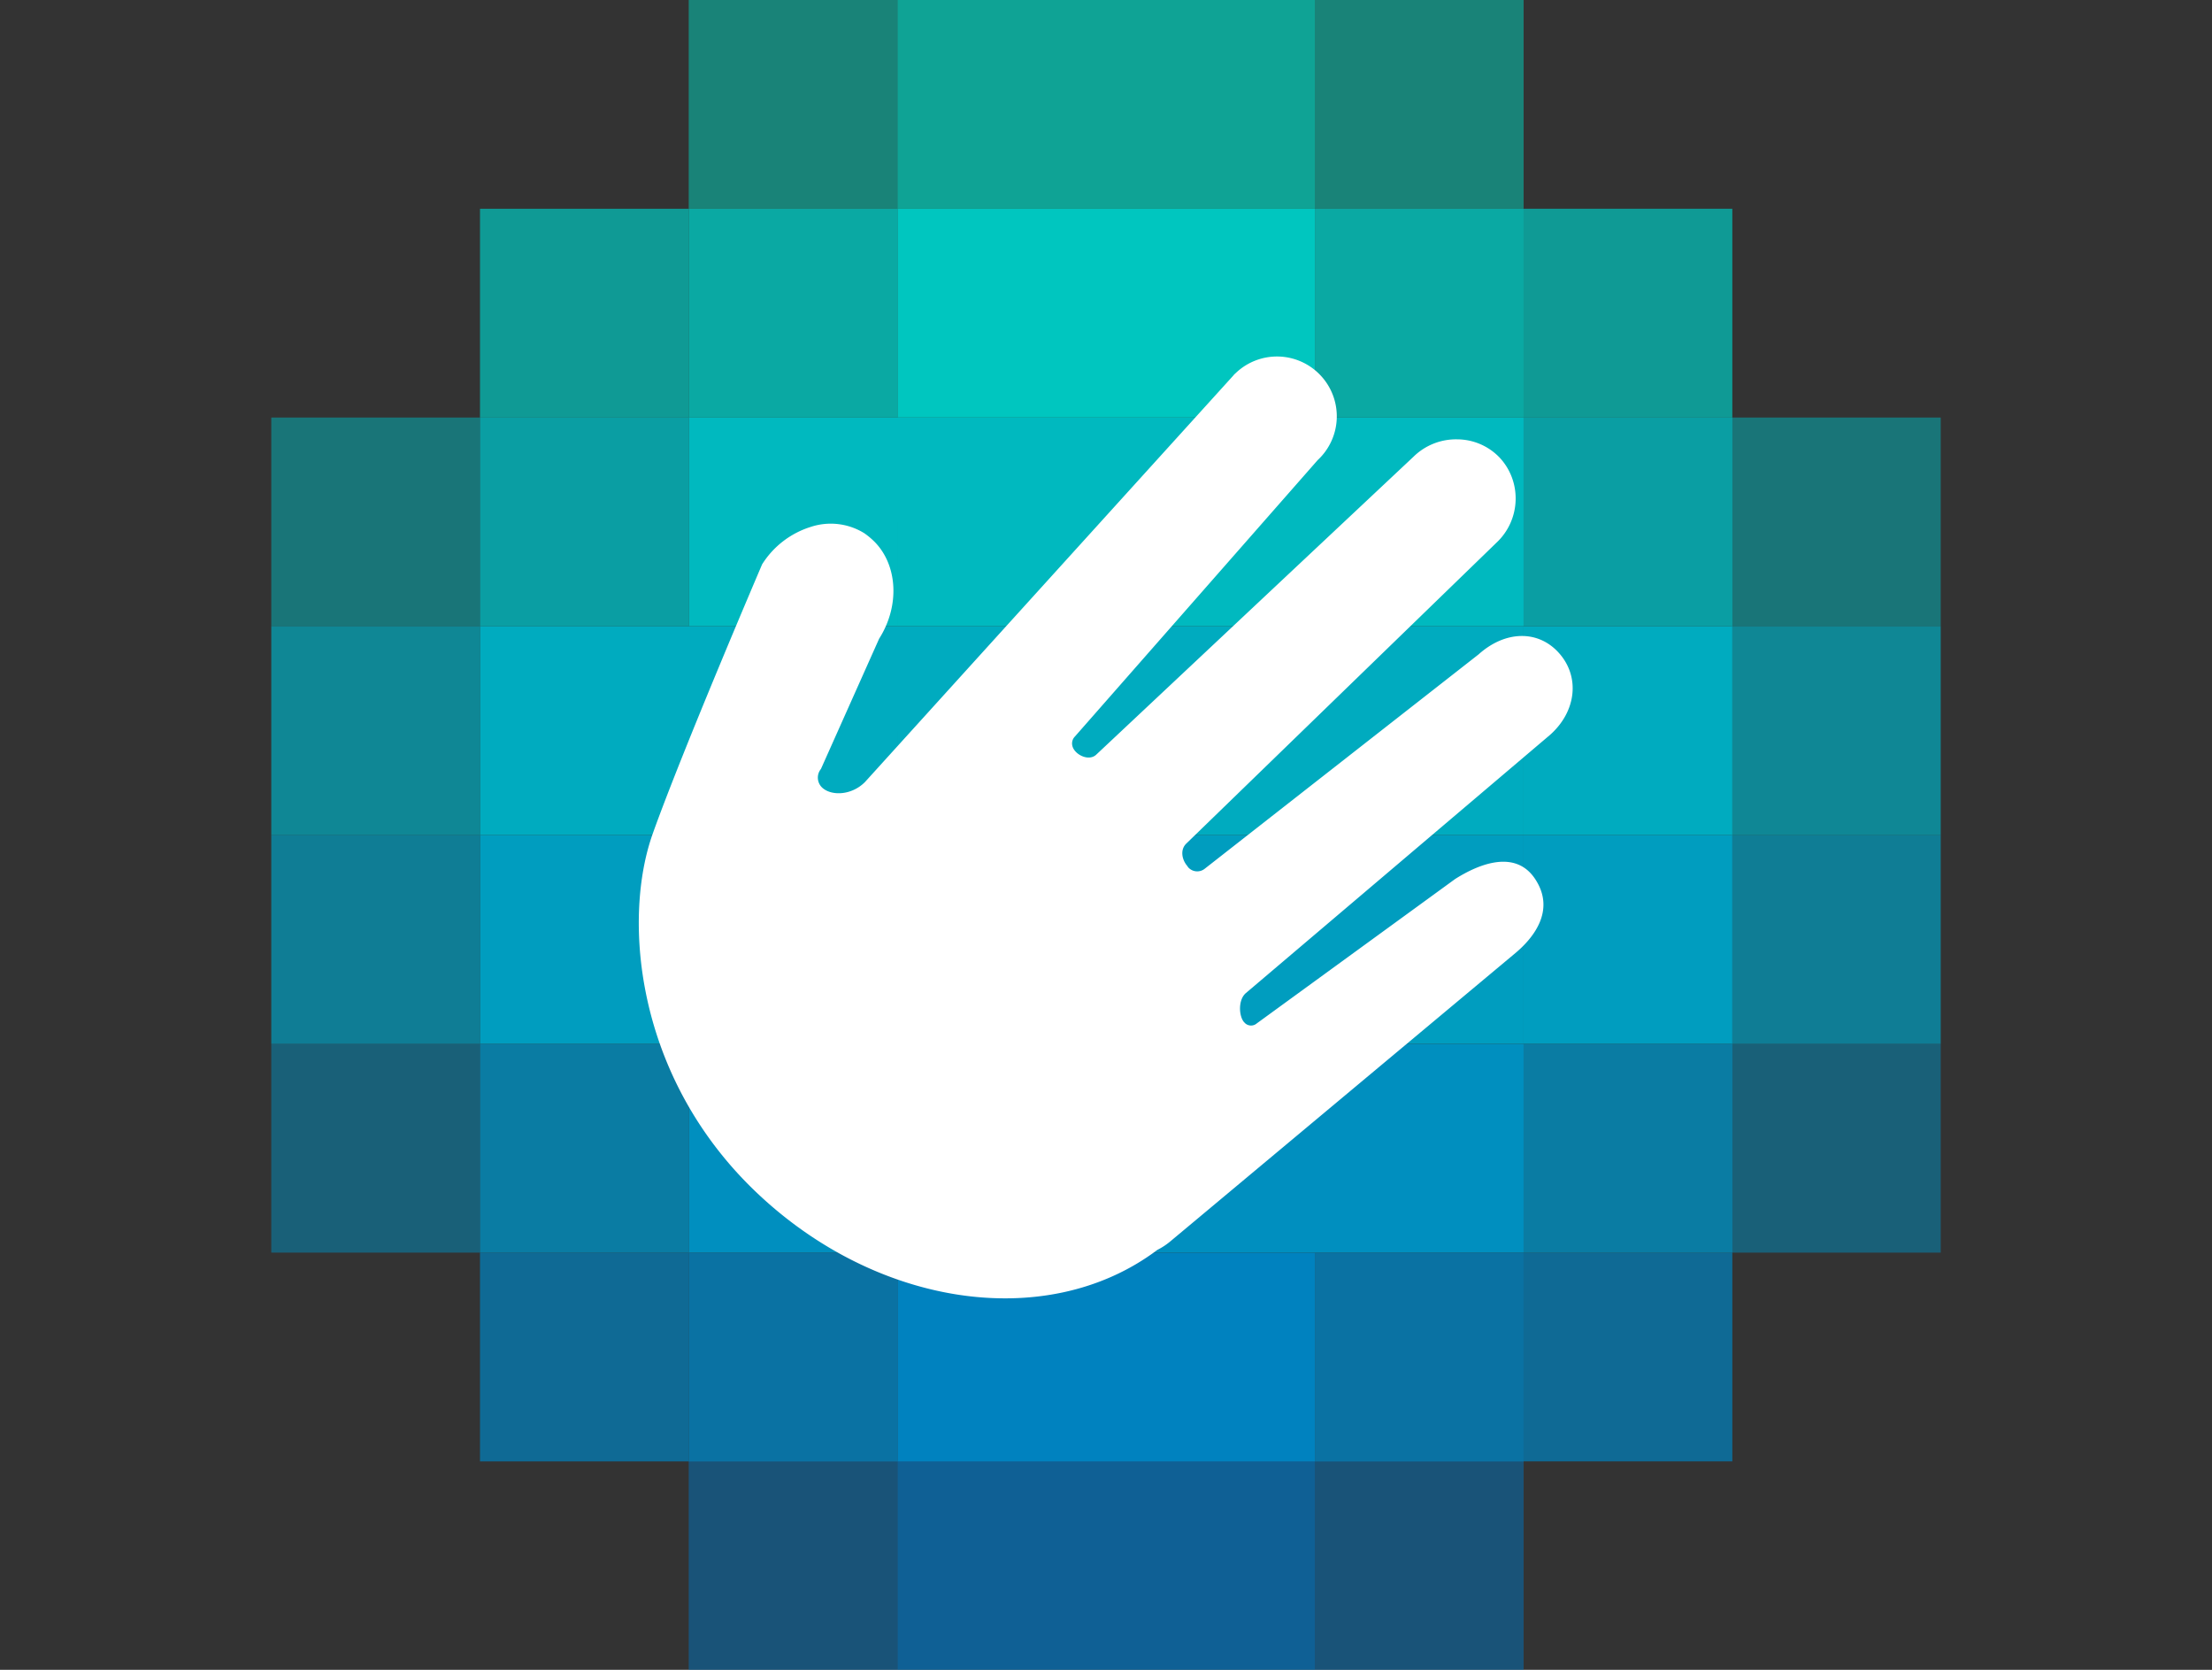
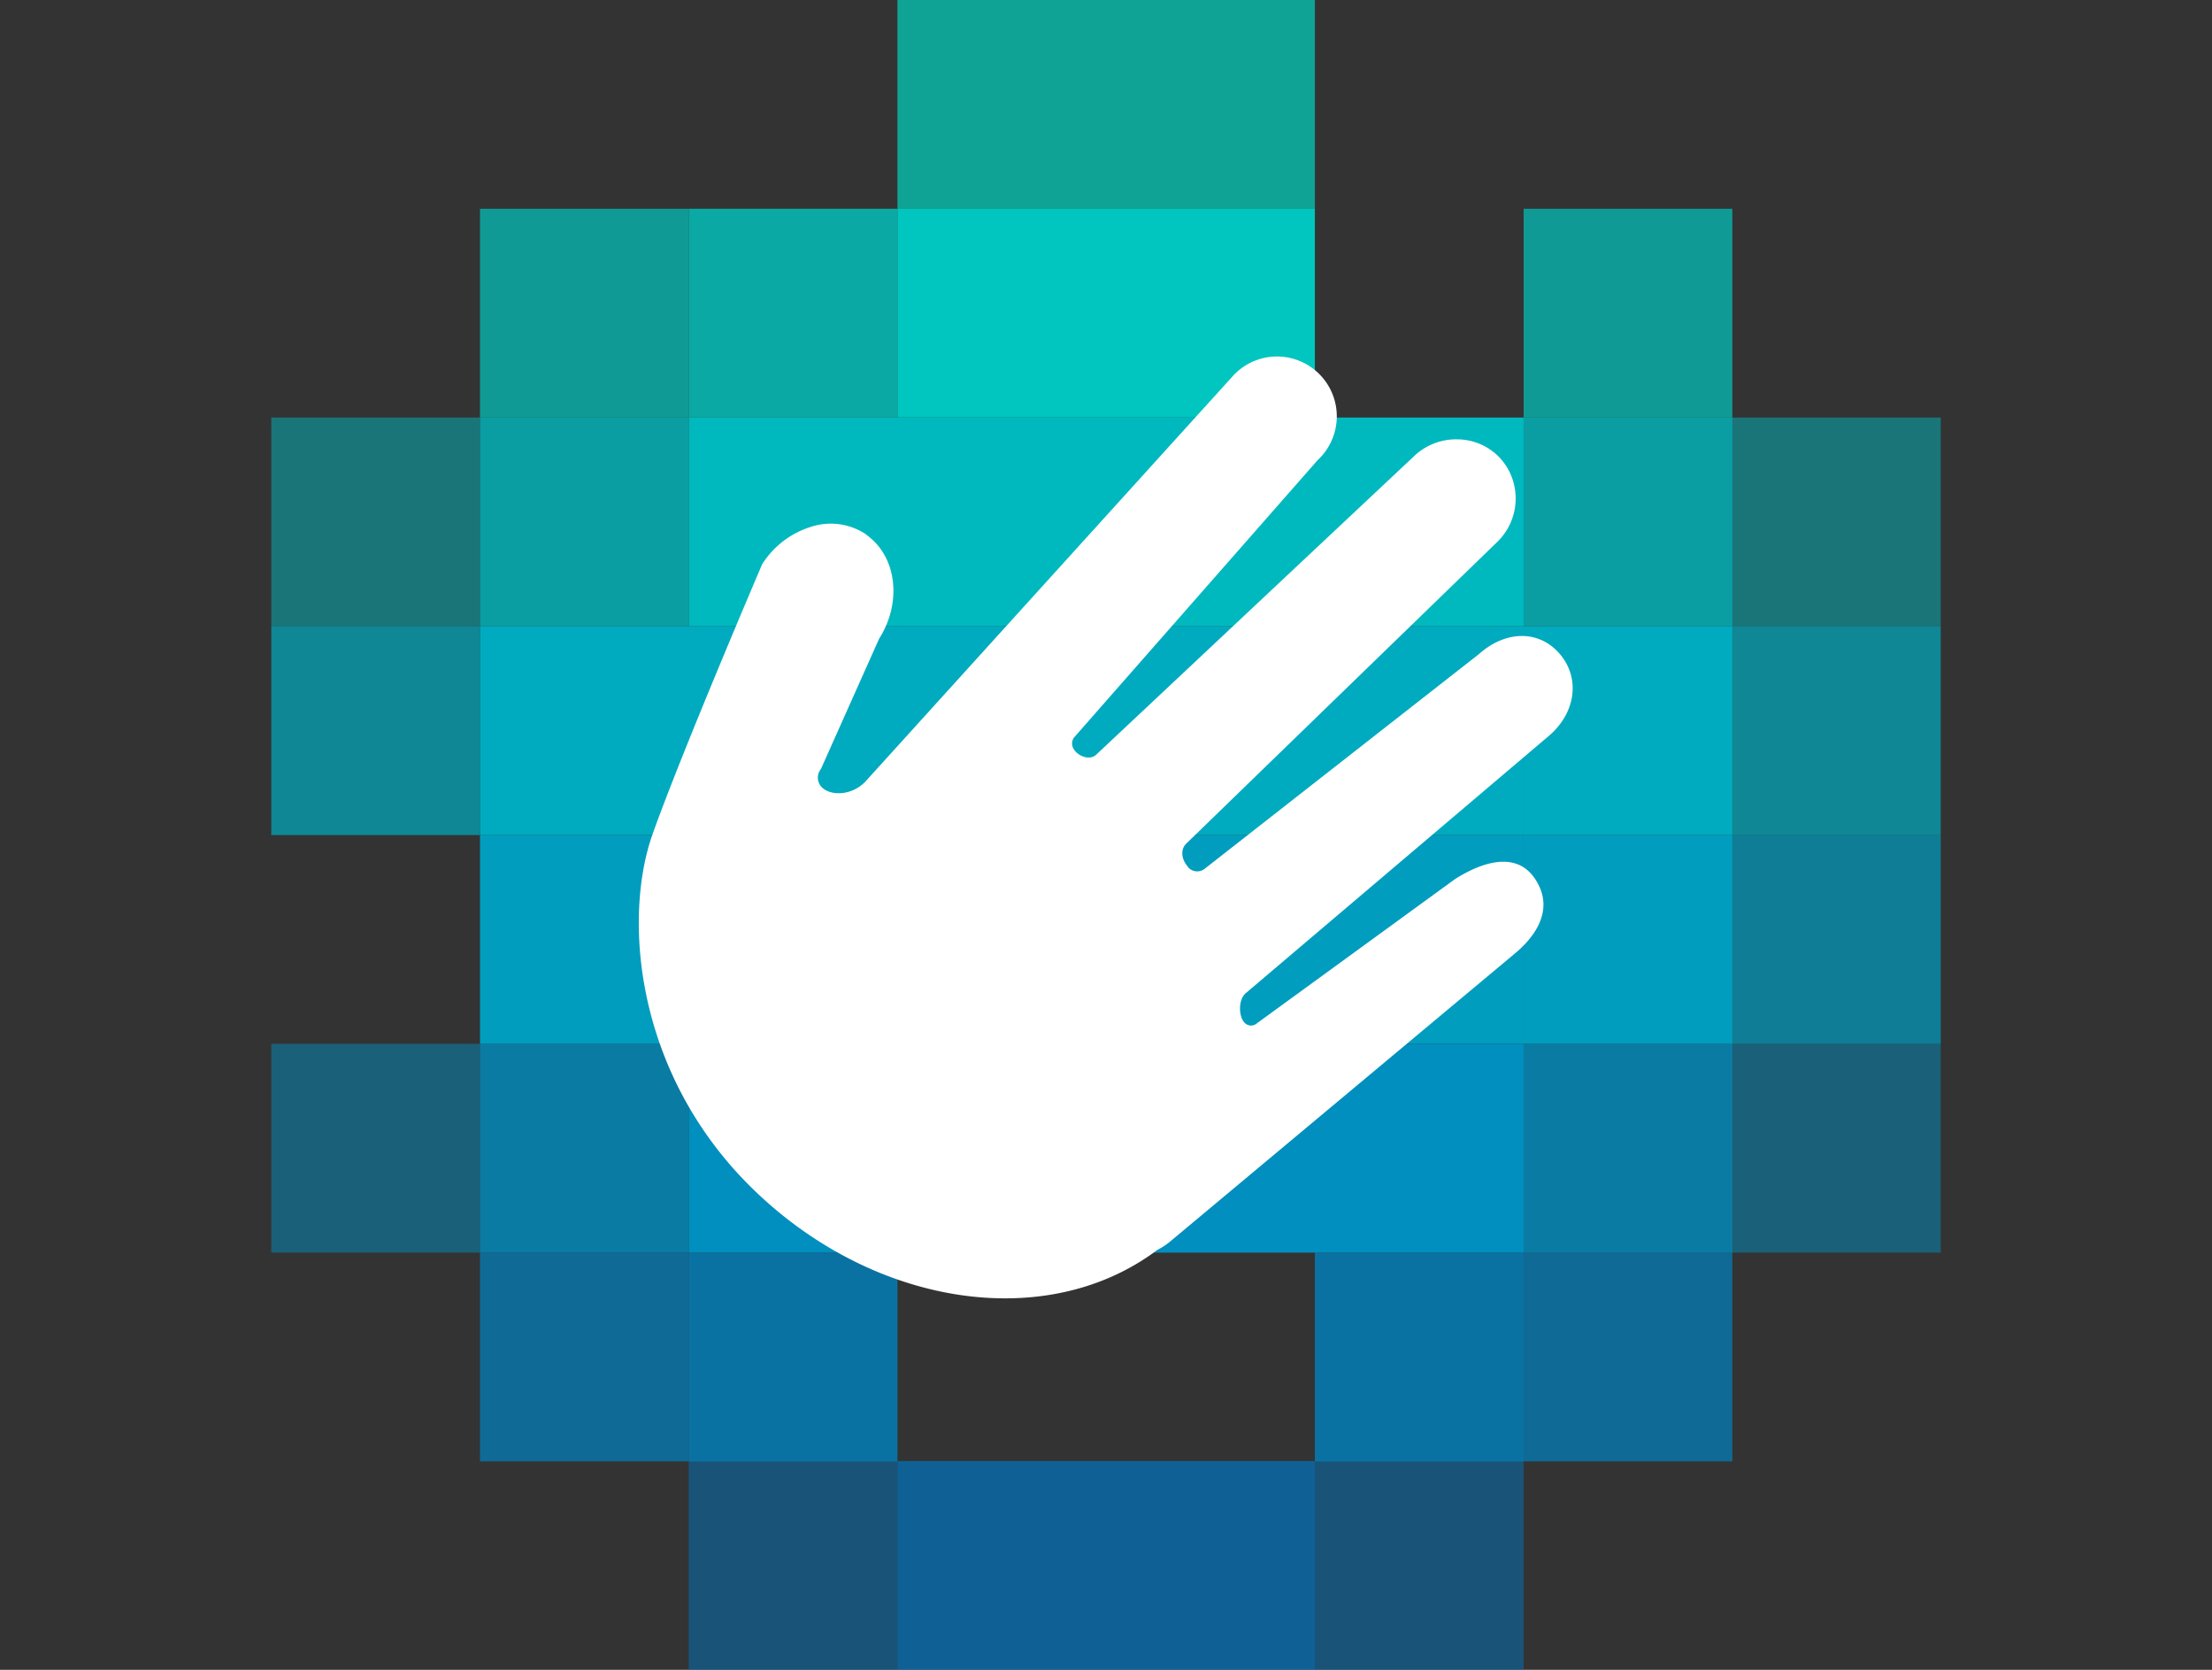
<svg xmlns="http://www.w3.org/2000/svg" fill="none" viewBox="0 0 106 80">
  <rect x="0" y="0" width="106" height="80" fill="#333333" stroke="none" />
  <path fill="#0074BF" d="M73.012 69.998H63.01V80h10.002V69.998Z" opacity=".5" />
  <path fill="#0074BF" d="M63.01 69.998H53.008V80H63.01V69.998Zm-10.002 0H43.006V80h10.002V69.998Z" opacity=".7" />
  <path fill="#0074BF" d="M43.006 69.998H33.004V80h10.002V69.998Z" opacity=".5" />
  <path fill="#0082BF" d="M83.014 60.013H73.013v10.002h10.001V60.012Z" opacity=".7" />
  <path fill="#0082BF" d="M73.012 60.013H63.01v10.002h10.002V60.012Z" opacity=".8" />
-   <path fill="#0082BF" d="M63.01 60.013H53.008v10.002H63.01V60.012Zm-10.002 0H43.006v10.002h10.002V60.012Z" />
  <path fill="#0082BF" d="M43.006 60.013H33.004v10.002h10.002V60.012Z" opacity=".8" />
  <path fill="#0082BF" d="M33.004 60.013H23.002v10.002h10.002V60.012Z" opacity=".7" />
  <path fill="#008FBF" d="M93 50.01H82.998v10.002H93V50.01Z" opacity=".5" />
  <path fill="#008FBF" d="M83.014 50.01H73.013v10.002h10.001V50.01Z" opacity=".8" />
  <path fill="#008FBF" d="M73.012 50.01H63.01v10.002h10.002V50.01Zm-10.002 0H53.008v10.002H63.01V50.01Zm-10.002 0H43.006v10.002h10.002V50.01Zm-10.002 0H33.004v10.002h10.002V50.01Z" />
  <path fill="#008FBF" d="M33.004 50.01H23.002v10.002h10.002V50.01Z" opacity=".8" />
  <path fill="#008FBF" d="M23.002 50.01H13v10.002h10.002V50.01Z" opacity=".5" />
  <path fill="#009DBF" d="M93 40.008H82.998V50.01H93V40.008Z" opacity=".7" />
  <path fill="#009DBF" d="M83.014 40.008H73.013V50.01h10.001V40.008Zm-10.002 0H63.01V50.01h10.002V40.008Zm-10.002 0H53.008V50.01H63.01V40.008Zm-10.002 0H43.006V50.01h10.002V40.008Zm-10.002 0H33.004V50.01h10.002V40.008Zm-10.002 0H23.002V50.01h10.002V40.008Z" />
-   <path fill="#009DBF" d="M23.002 40.008H13V50.01h10.002V40.008Z" opacity=".7" />
  <path fill="#00ABBF" d="M93 30.006H82.998v10.002H93V30.006Z" opacity=".7" />
  <path fill="#00ABBF" d="M83.014 30.006H73.013v10.002h10.001V30.006Zm-10.002 0H63.01v10.002h10.002V30.006Zm-10.002 0H53.008v10.002H63.01V30.006Zm-10.002 0H43.006v10.002h10.002V30.006Zm-10.002 0H33.004v10.002h10.002V30.006Zm-10.002 0H23.002v10.002h10.002V30.006Z" />
  <path fill="#00ABBF" d="M23.002 30.006H13v10.002h10.002V30.006Z" opacity=".7" />
  <path fill="#00B9BF" d="M93 20.004H82.998v10.002H93V20.004Z" opacity=".5" />
  <path fill="#00B9BF" d="M83.014 20.004H73.013v10.002h10.001V20.004Z" opacity=".8" />
  <path fill="#00B9BF" d="M73.012 20.004H63.01v10.002h10.002V20.004Zm-10.002 0H53.008v10.002H63.01V20.004Zm-10.002 0H43.006v10.002h10.002V20.004Zm-10.002 0H33.004v10.002h10.002V20.004Z" />
  <path fill="#00B9BF" d="M33.004 20.004H23.002v10.002h10.002V20.004Z" opacity=".8" />
  <path fill="#00B9BF" d="M23.002 20.004H13v10.002h10.002V20.004Z" opacity=".5" />
  <path fill="#00C6BF" d="M83.014 10.002H73.013v10.002h10.001V10.002Z" opacity=".7" />
-   <path fill="#00C6BF" d="M73.012 10.002H63.01v10.002h10.002V10.002Z" opacity=".8" />
  <path fill="#00C6BF" d="M63.01 10.002H53.008v10.002H63.01V10.002Zm-10.002 0H43.006v10.002h10.002V10.002Z" />
  <path fill="#00C6BF" d="M43.006 10.002H33.004v10.002h10.002V10.002Z" opacity=".8" />
  <path fill="#00C6BF" d="M33.004 10.002H23.002v10.002h10.002V10.002Z" opacity=".7" />
-   <path fill="#00D4BF" d="M73.012 0H63.01v10.002h10.002V0Z" opacity=".5" />
  <path fill="#00D4BF" d="M63.01 0H53.008v10.002H63.01V0ZM53.008 0H43.006v10.002h10.002V0Z" opacity=".7" />
-   <path fill="#00D4BF" d="M43.006 0H33.004v10.002h10.002V0Z" opacity=".5" />
  <path fill="#fff" d="m39.34 36.84 2.787-6.237c1.012-1.592.88-3.55-.232-4.66a3.6 3.6 0 0 0-.481-.399 3.054 3.054 0 0 0-2.571-.298 4.246 4.246 0 0 0-2.322 1.791s-3.816 8.907-5.242 12.905c-1.426 3.998-.863 11.346 4.611 16.836 5.806 5.806 14.215 7.133 19.573 3.102.232-.116.431-.249.63-.415l16.521-13.8c.796-.664 1.99-2.024.93-3.583-1.046-1.526-3.003-.481-3.816.033l-9.504 6.917a.422.422 0 0 1-.597-.05s0-.017-.017-.017c-.249-.298-.282-1.078.1-1.393l14.58-12.374c1.26-1.128 1.426-2.787.414-3.915-.995-1.11-2.57-1.078-3.848.067l-13.12 10.267a.578.578 0 0 1-.813-.083c0-.016-.017-.016-.017-.033-.265-.298-.365-.78-.066-1.078l14.862-14.414c1.178-1.095 1.244-2.936.15-4.097a2.824 2.824 0 0 0-2.024-.863 2.905 2.905 0 0 0-2.09.83L52.544 36.144c-.365.364-1.078 0-1.161-.432a.474.474 0 0 1 .132-.431l11.628-13.237a2.86 2.86 0 0 0 .15-4.047 2.86 2.86 0 0 0-4.048-.15c-.05.05-.1.084-.133.133L41.447 37.47c-.63.63-1.56.664-2.007.3a.657.657 0 0 1-.1-.93Z" />
</svg>